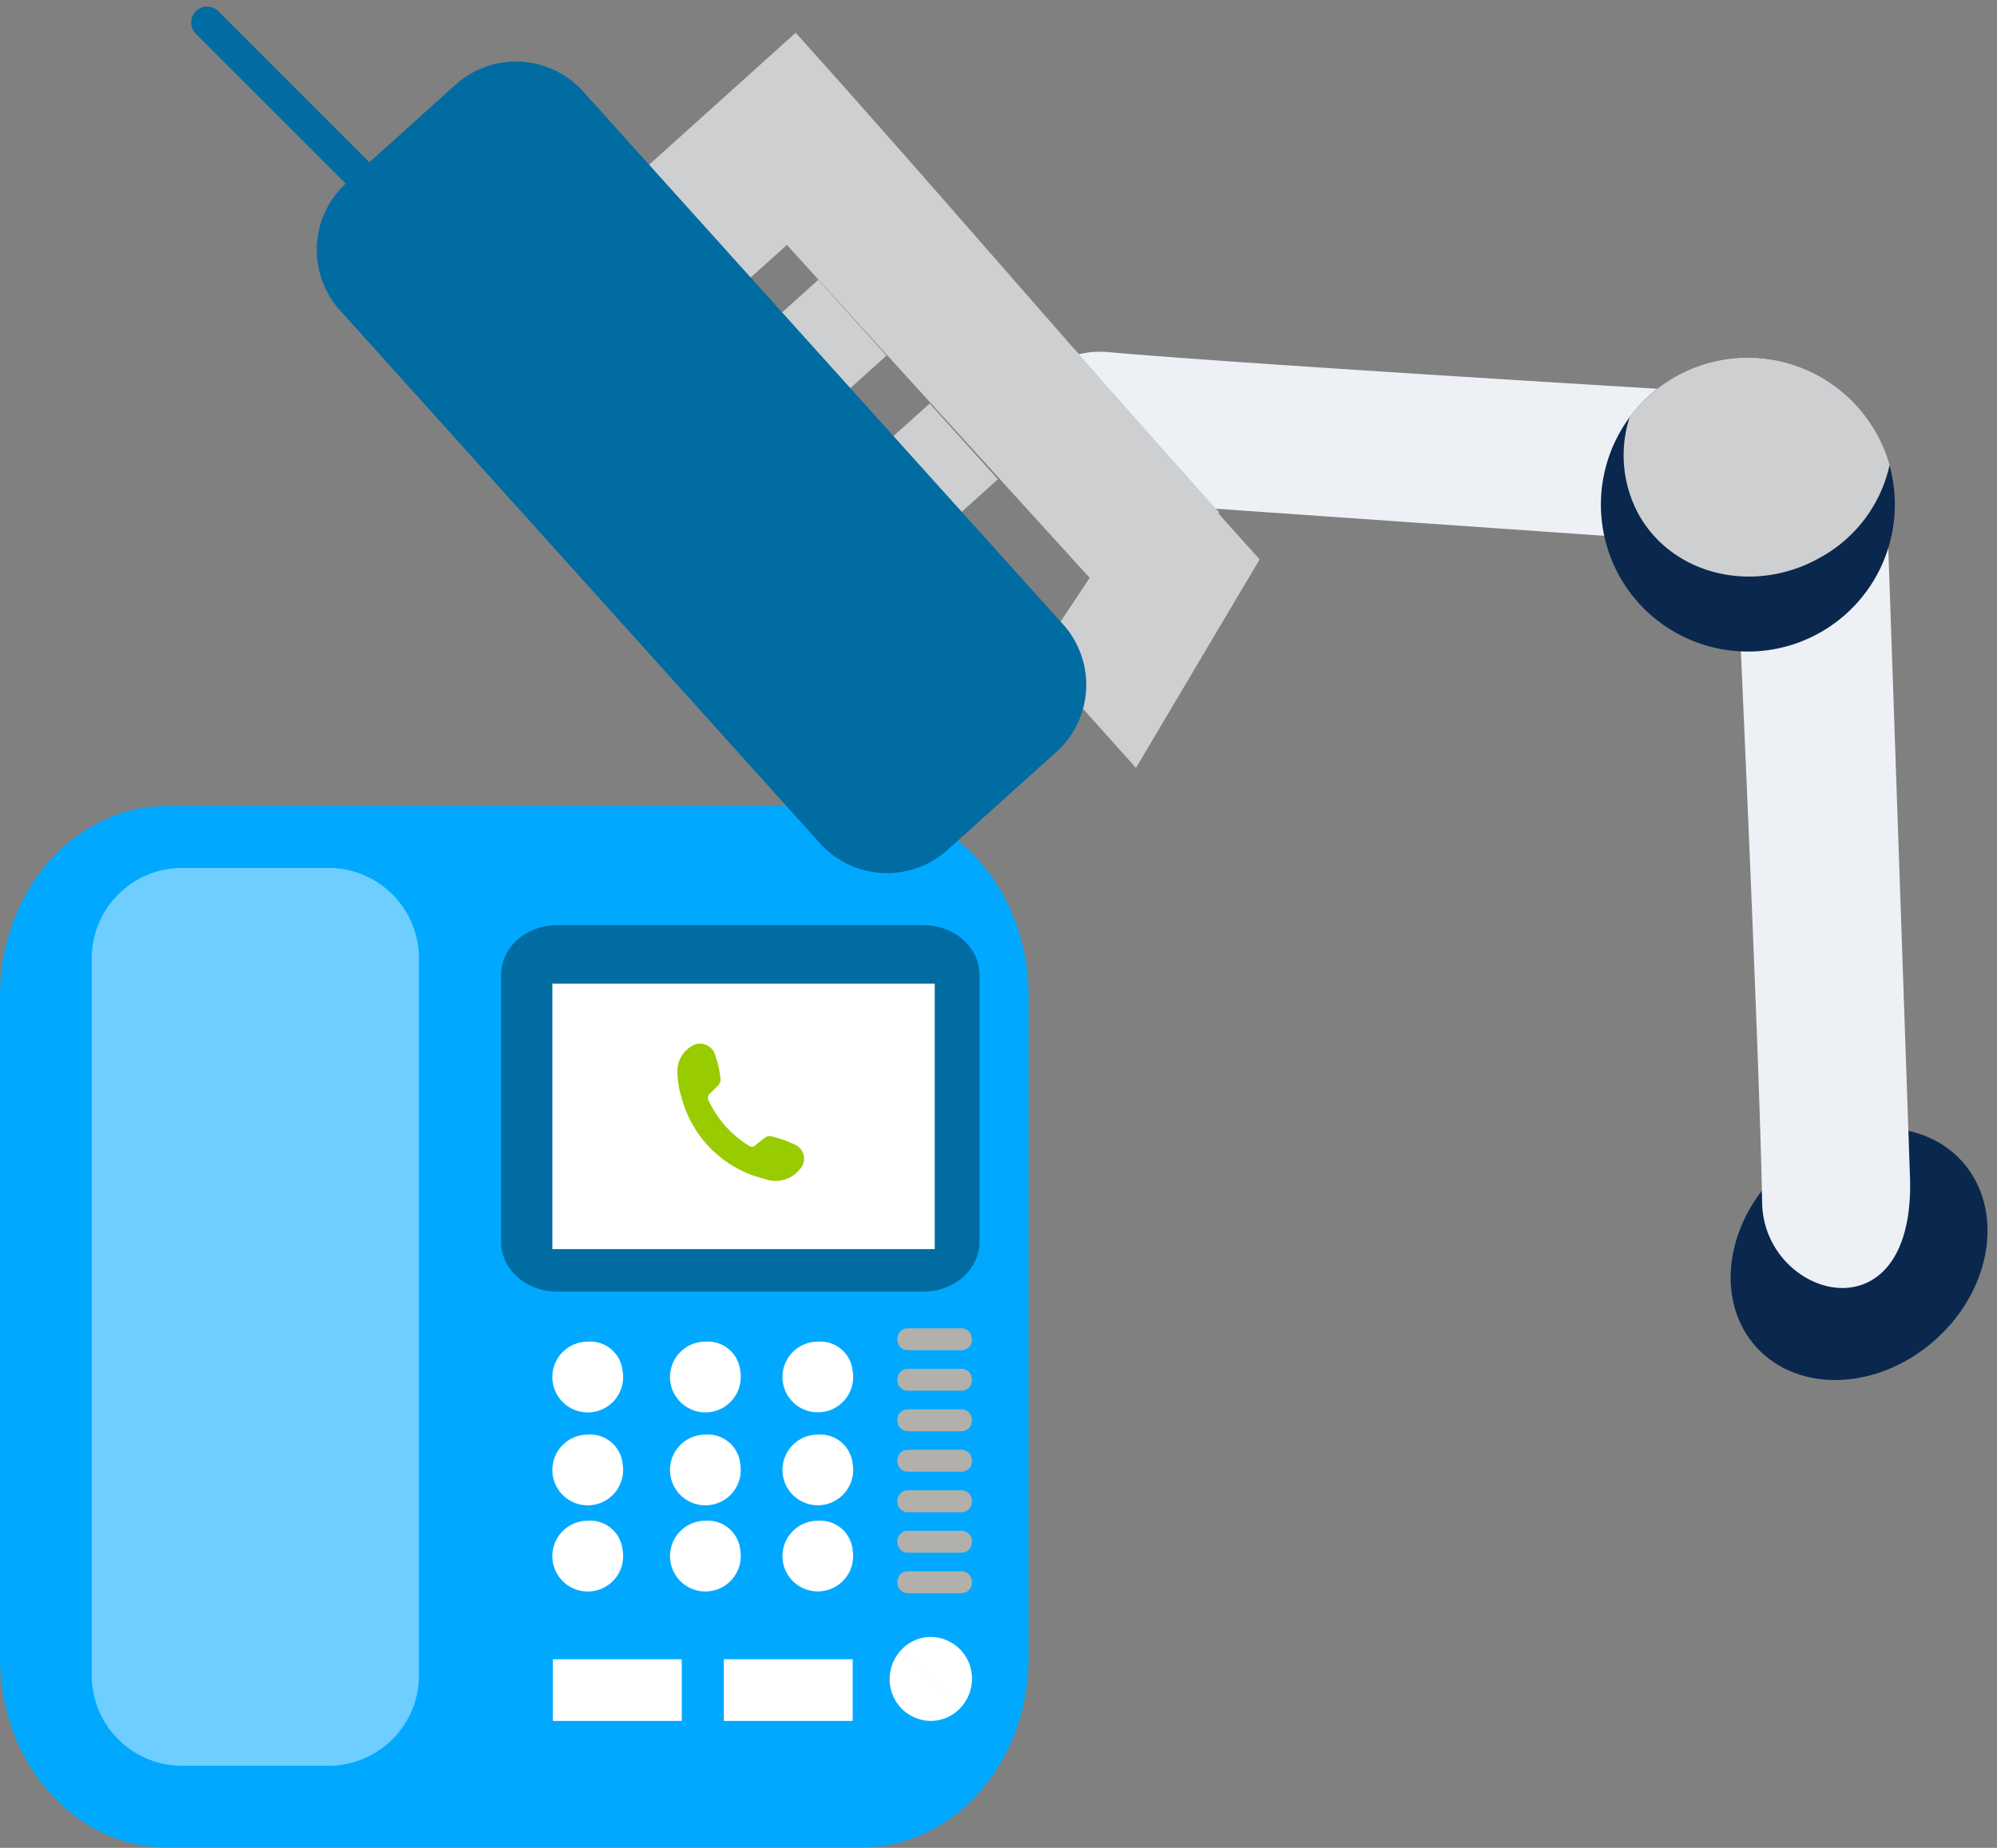
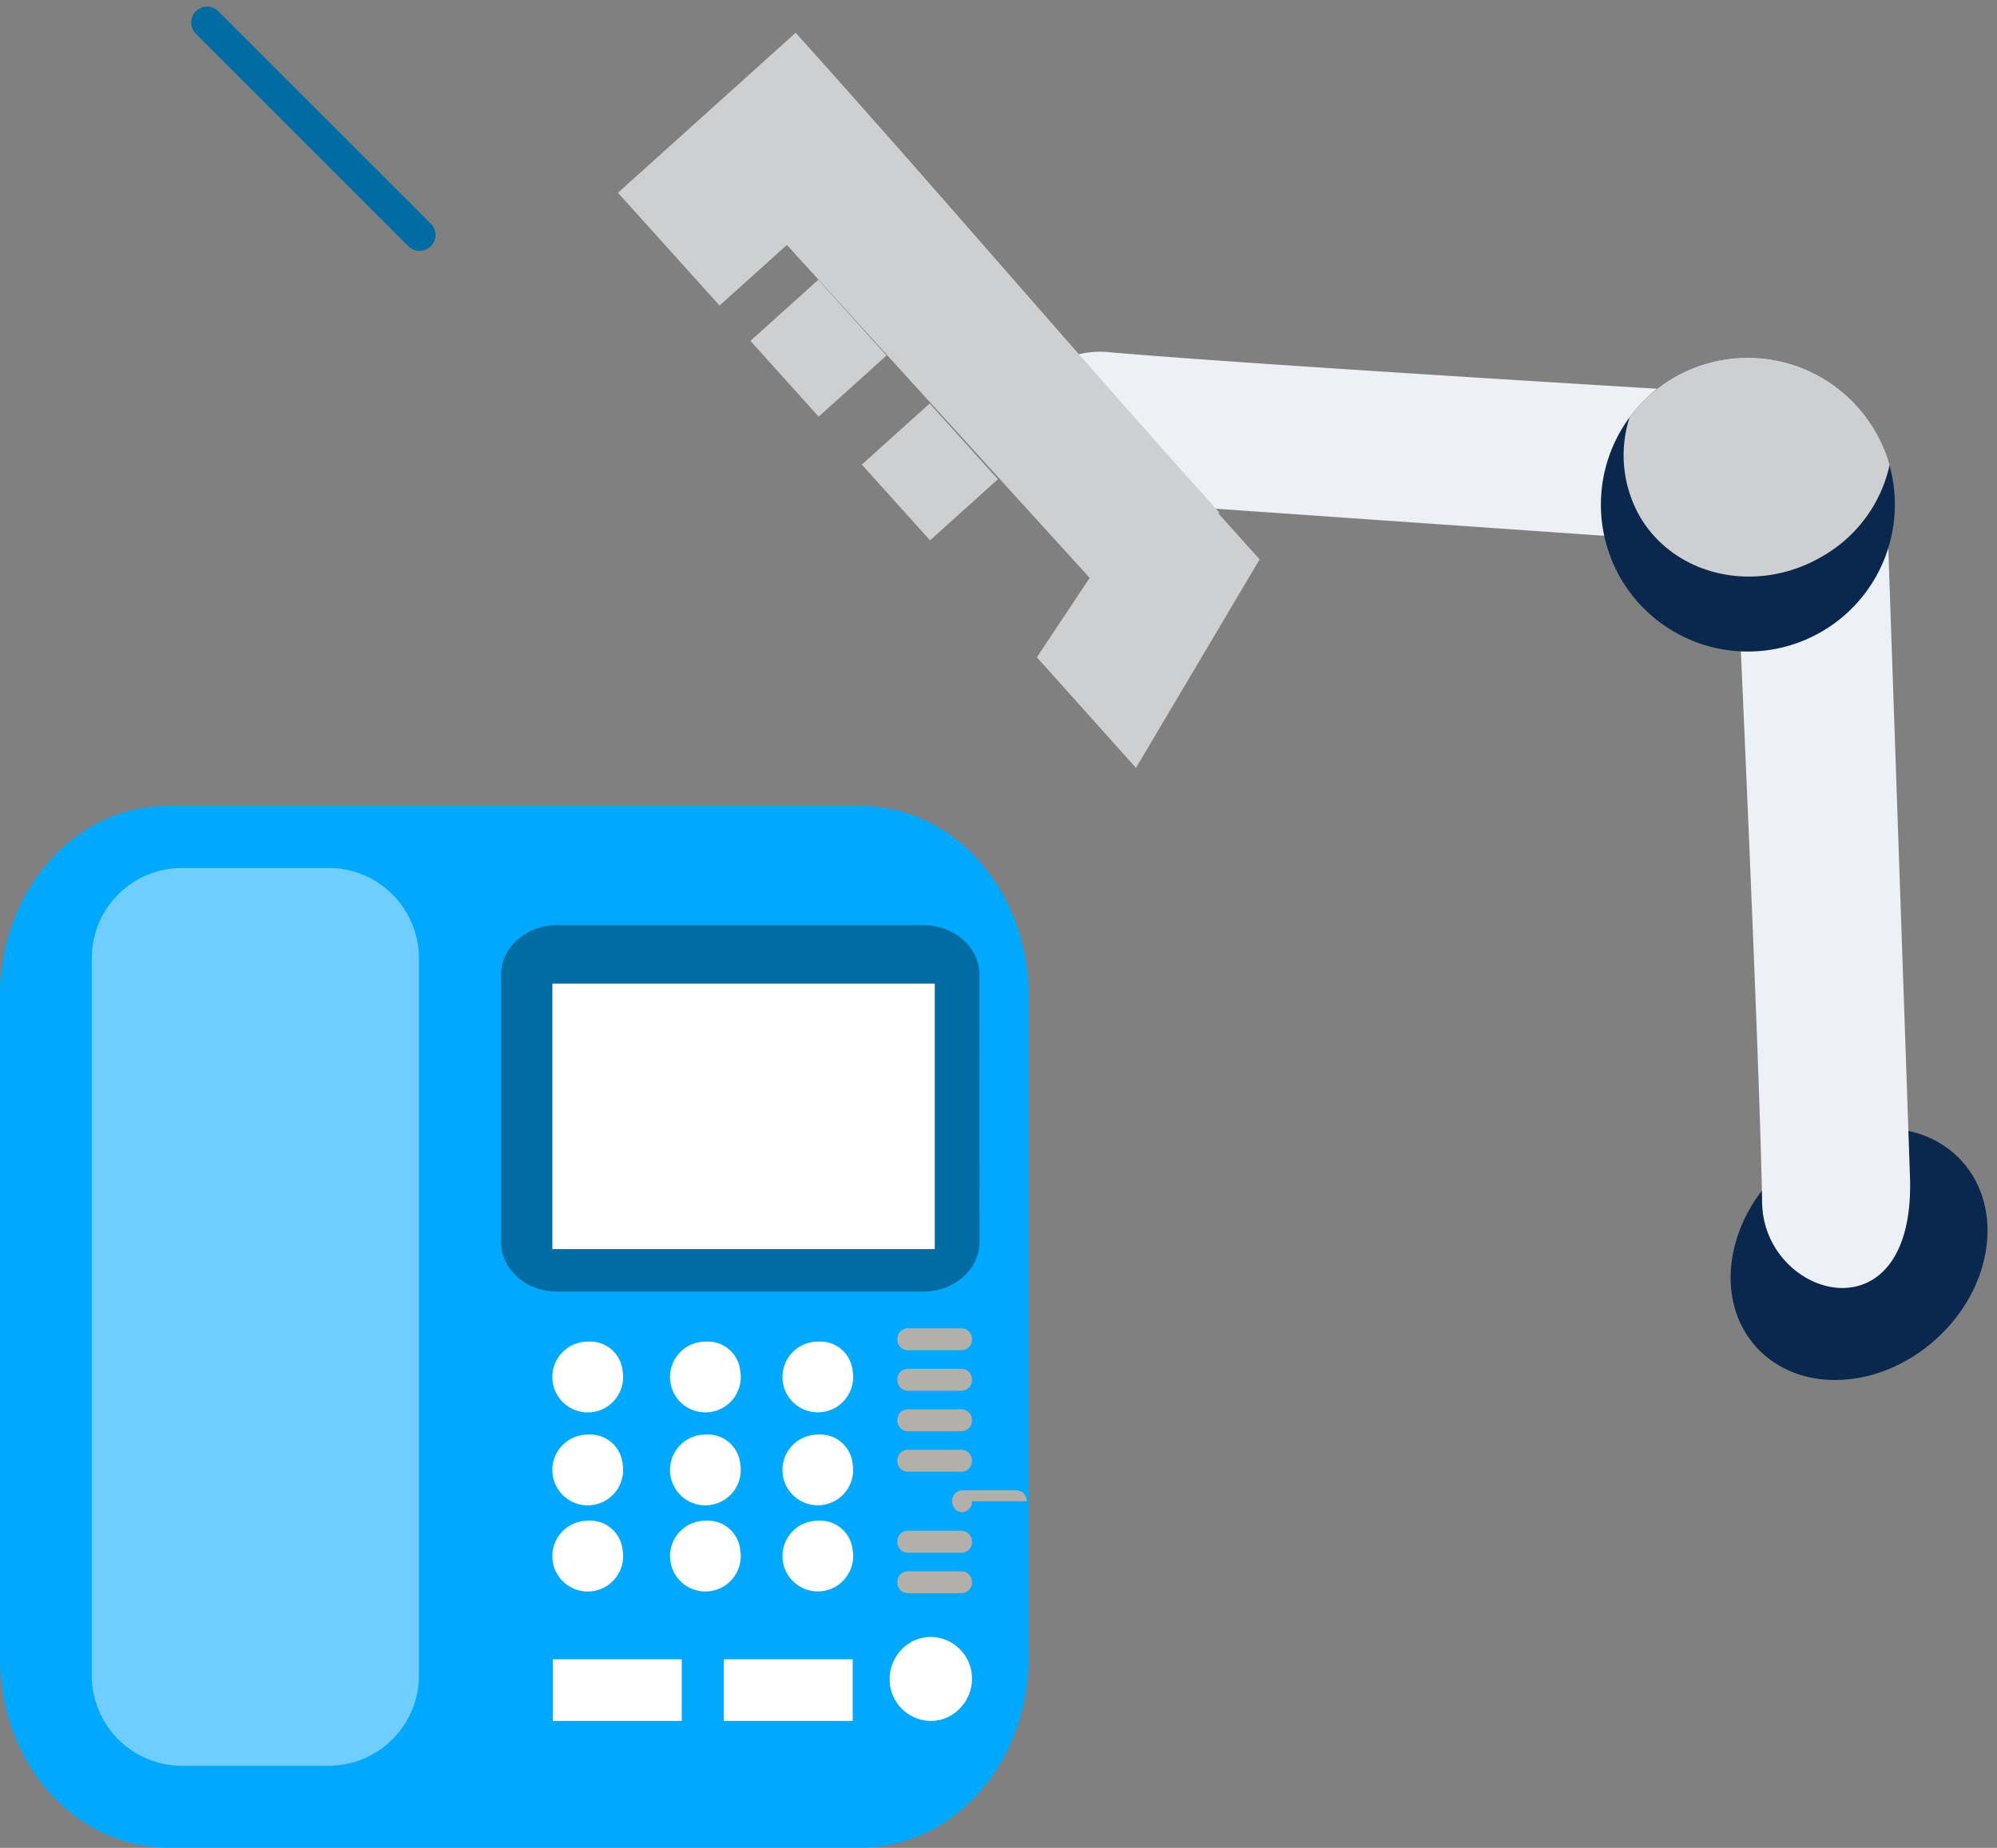
<svg xmlns="http://www.w3.org/2000/svg" width="188" height="174" viewBox="0 0 188 174" fill="none">
  <rect x="0" y="0" width="188" height="174" fill="#808080" stroke="none" />
  <path fill-rule="evenodd" clip-rule="evenodd" d="M184.708 109.353c3.997 4.439 2.884 11.945-2.455 16.752-5.362 4.828-12.945 5.152-16.941.713-3.974-4.414-2.883-11.946 2.479-16.775 5.338-4.806 12.944-5.104 16.917-.69z" fill="#0A284E" />
  <path d="M96.835 156.128c0 9.851-7.052 17.84-15.752 17.84H15.749c-8.7 0-15.749-7.989-15.749-17.84v-62.4c0-9.851 7.052-17.836 15.749-17.836h65.334c8.7 0 15.752 7.986 15.752 17.836v62.4z" fill="#00A9FF" />
  <path d="M58.615 129.117a3.328 3.328 0 01-5.437 3.088 3.327 3.327 0 01.244-5.27 3.325 3.325 0 011.906-.601 3.064 3.064 0 013.287 2.783zM58.615 137.869a3.33 3.33 0 11-3.287-2.783 3.068 3.068 0 013.287 2.783zM58.615 145.98a3.328 3.328 0 01-5.437 3.088 3.327 3.327 0 01.244-5.27 3.325 3.325 0 011.906-.601 3.068 3.068 0 013.287 2.783zM69.69 145.98a3.33 3.33 0 11-3.283-2.783 3.066 3.066 0 013.283 2.783zM80.272 145.98a3.327 3.327 0 11-3.284-2.783 3.064 3.064 0 013.284 2.783zM69.69 137.869a3.33 3.33 0 11-3.283-2.783 3.066 3.066 0 013.283 2.783zM80.272 137.869a3.327 3.327 0 11-3.284-2.783 3.064 3.064 0 013.284 2.783zM69.69 129.117a3.33 3.33 0 11-3.283-2.783 3.063 3.063 0 013.283 2.783zM80.272 129.117a3.327 3.327 0 11-3.284-2.783 3.06 3.06 0 013.284 2.783z" fill="#fff" />
  <path d="M92.21 116.946c0 2.582-2.363 4.673-5.274 4.673H52.443c-2.912 0-5.271-2.091-5.271-4.673V91.783c0-2.579 2.359-4.67 5.271-4.67h34.49c2.912 0 5.274 2.091 5.274 4.67l.003 25.163z" fill="#006CA2" />
  <path d="M64.182 156.243H52.046v5.803h12.136v-5.803zM80.273 156.243H68.14v5.803h12.133v-5.803z" fill="#fff" />
-   <path d="M91.499 126.108a.987.987 0 01-.931 1.031h-5.159a.986.986 0 01-.928-1.031.987.987 0 01.928-1.031h5.155a.986.986 0 01.931 1.031h.004zM91.499 129.921a.983.983 0 01-.931 1.031h-5.159a.983.983 0 01-.928-1.031.98.98 0 01.928-1.028h5.155a.98.98 0 01.931 1.028h.004zM91.499 133.735a.983.983 0 01-.931 1.031h-5.159a.983.983 0 01-.928-1.031.98.98 0 01.928-1.028h5.155a.98.98 0 01.931 1.028h.004zM91.499 137.548a.983.983 0 01-.931 1.031h-5.159a.983.983 0 01-.928-1.031.988.988 0 01.928-1.031h5.155a.985.985 0 01.931 1.031h.004zM91.499 141.362a.983.983 0 01-.931 1.031h-5.159a.983.983 0 01-.928-1.031.98.98 0 01.928-1.028h5.155a.98.98 0 01.931 1.028h.004zM91.499 145.178a.984.984 0 01-.931 1.028h-5.159a.988.988 0 01-.928-1.028.984.984 0 01.928-1.034h5.155a.984.984 0 01.931 1.034h.004zM91.499 148.989a.979.979 0 01-.931 1.028h-5.159a.981.981 0 01-.928-1.028.98.98 0 01.928-1.028h5.155a.98.98 0 01.931 1.028h.004z" fill="#B2B0AA" />
+   <path d="M91.499 126.108a.987.987 0 01-.931 1.031h-5.159a.986.986 0 01-.928-1.031.987.987 0 01.928-1.031h5.155a.986.986 0 01.931 1.031h.004zM91.499 129.921a.983.983 0 01-.931 1.031h-5.159a.983.983 0 01-.928-1.031.98.98 0 01.928-1.028h5.155a.98.98 0 01.931 1.028h.004zM91.499 133.735a.983.983 0 01-.931 1.031h-5.159a.983.983 0 01-.928-1.031.98.98 0 01.928-1.028h5.155a.98.98 0 01.931 1.028h.004zM91.499 137.548a.983.983 0 01-.931 1.031h-5.159a.983.983 0 01-.928-1.031.988.988 0 01.928-1.031h5.155a.985.985 0 01.931 1.031h.004zM91.499 141.362a.983.983 0 01-.931 1.031a.983.983 0 01-.928-1.031.98.98 0 01.928-1.028h5.155a.98.98 0 01.931 1.028h.004zM91.499 145.178a.984.984 0 01-.931 1.028h-5.159a.988.988 0 01-.928-1.028.984.984 0 01.928-1.034h5.155a.984.984 0 01.931 1.034h.004zM91.499 148.989a.979.979 0 01-.931 1.028h-5.159a.981.981 0 01-.928-1.028.98.98 0 01.928-1.028h5.155a.98.98 0 01.931 1.028h.004z" fill="#B2B0AA" />
  <path d="M83.756 158.097a3.906 3.906 0 003.868 3.949 3.792 3.792 0 002.88-1.331l-5.73-5.274a3.988 3.988 0 00-1.018 2.656zM87.624 154.14a3.807 3.807 0 00-2.85 1.3l5.73 5.274a3.965 3.965 0 001-2.618 3.914 3.914 0 00-2.383-3.643 3.91 3.91 0 00-1.497-.313z" fill="#fff" />
  <path d="M39.439 157.55a8.52 8.52 0 01-8.3 8.719h-14.2a8.513 8.513 0 01-8.3-8.719v-67.1a8.515 8.515 0 018.3-8.719h14.2a8.518 8.518 0 018.3 8.719v67.1z" fill="#6ECEFF" />
  <path d="M88 92.621H52v25h36v-25z" fill="#fff" />
  <path fill-rule="evenodd" clip-rule="evenodd" d="M179.806 110.766l-2.145-62.18s-3.329-6.018-8.637-4.998a6.77 6.77 0 00-5.679 5.765s2.308 49.72 2.544 63.914c.162 9.052 14.469 13.127 13.919-2.498l-.002-.003z" fill="#EDF0F5" />
  <path fill-rule="evenodd" clip-rule="evenodd" d="M105.346 47.267l62.059 4.326s6.35-2.65 5.873-8.027a6.701 6.701 0 00-5.149-6.234s-49.691-2.923-63.828-4.178c-9.028-.79-14.543 13.001 1.045 14.113z" fill="#EDF0F5" />
  <path fill-rule="evenodd" clip-rule="evenodd" d="M152.587 54.483a13.847 13.847 0 0013.827 6.741 13.842 13.842 0 10-8.849-25.67 13.866 13.866 0 00-4.978 18.928z" fill="#0A284E" />
  <path fill-rule="evenodd" clip-rule="evenodd" d="M177.888 43.782a13.372 13.372 0 00-1.372-3.224 13.863 13.863 0 00-18.952-5.004 14.152 14.152 0 00-4.128 3.67 11.644 11.644 0 00.929 9.39c3.319 5.698 11.004 7.373 17.132 3.807a13.163 13.163 0 006.392-8.636l-.001-.003z" fill="#CECFD0" />
  <path d="M70.645 32.099l6.423 7.133 6.389-5.753-6.423-7.133-6.389 5.753zM81.133 43.747l6.423 7.133 6.388-5.753-6.422-7.133-6.389 5.753z" fill="#CECFD0" />
  <path fill-rule="evenodd" clip-rule="evenodd" d="M97.613 61.893l9.329 10.414 11.639-19.63-8.521-9.516-12.447 18.732z" fill="#CECFD0" />
  <path fill-rule="evenodd" clip-rule="evenodd" d="M74.079 23.064l28.52 31.367 12.203-6.157c-13.767-15.29-26.545-30.359-39.897-45.188l-16.73 15.065 9.564 10.621 6.34-5.708z" fill="#CECFD0" />
-   <path d="M63.771 100.797a2.72 2.72 0 011.765-2.491 1.556 1.556 0 011.678.741c.327.825.534 1.692.617 2.576a.722.722 0 01-.232.583c-.237.254-.482.5-.739.734a.523.523 0 00-.155.671 9.821 9.821 0 003.823 4.279.453.453 0 00.592-.051c.276-.23.553-.459.841-.674a.8.8 0 01.71-.154c.768.187 1.514.455 2.226.8a1.445 1.445 0 01.418 2.269 2.917 2.917 0 01-3.322.934 10.692 10.692 0 01-7.838-7.7 8.47 8.47 0 01-.384-2.517z" fill="#9C0" />
-   <path d="M99.935 58.633a8.52 8.52 0 01-.334 12.033l-10.553 9.502a8.515 8.515 0 01-12.002-.926L32.147 29.377a8.515 8.515 0 01.334-12.033l10.553-9.502a8.518 8.518 0 0112.002.926l44.899 49.865z" fill="#006CA2" />
  <path d="M19.5 2.121l20 20z" fill="#000" />
  <path d="M19.5 2.121l20 20" stroke="#006CA2" stroke-width="3" stroke-linecap="round" />
</svg>